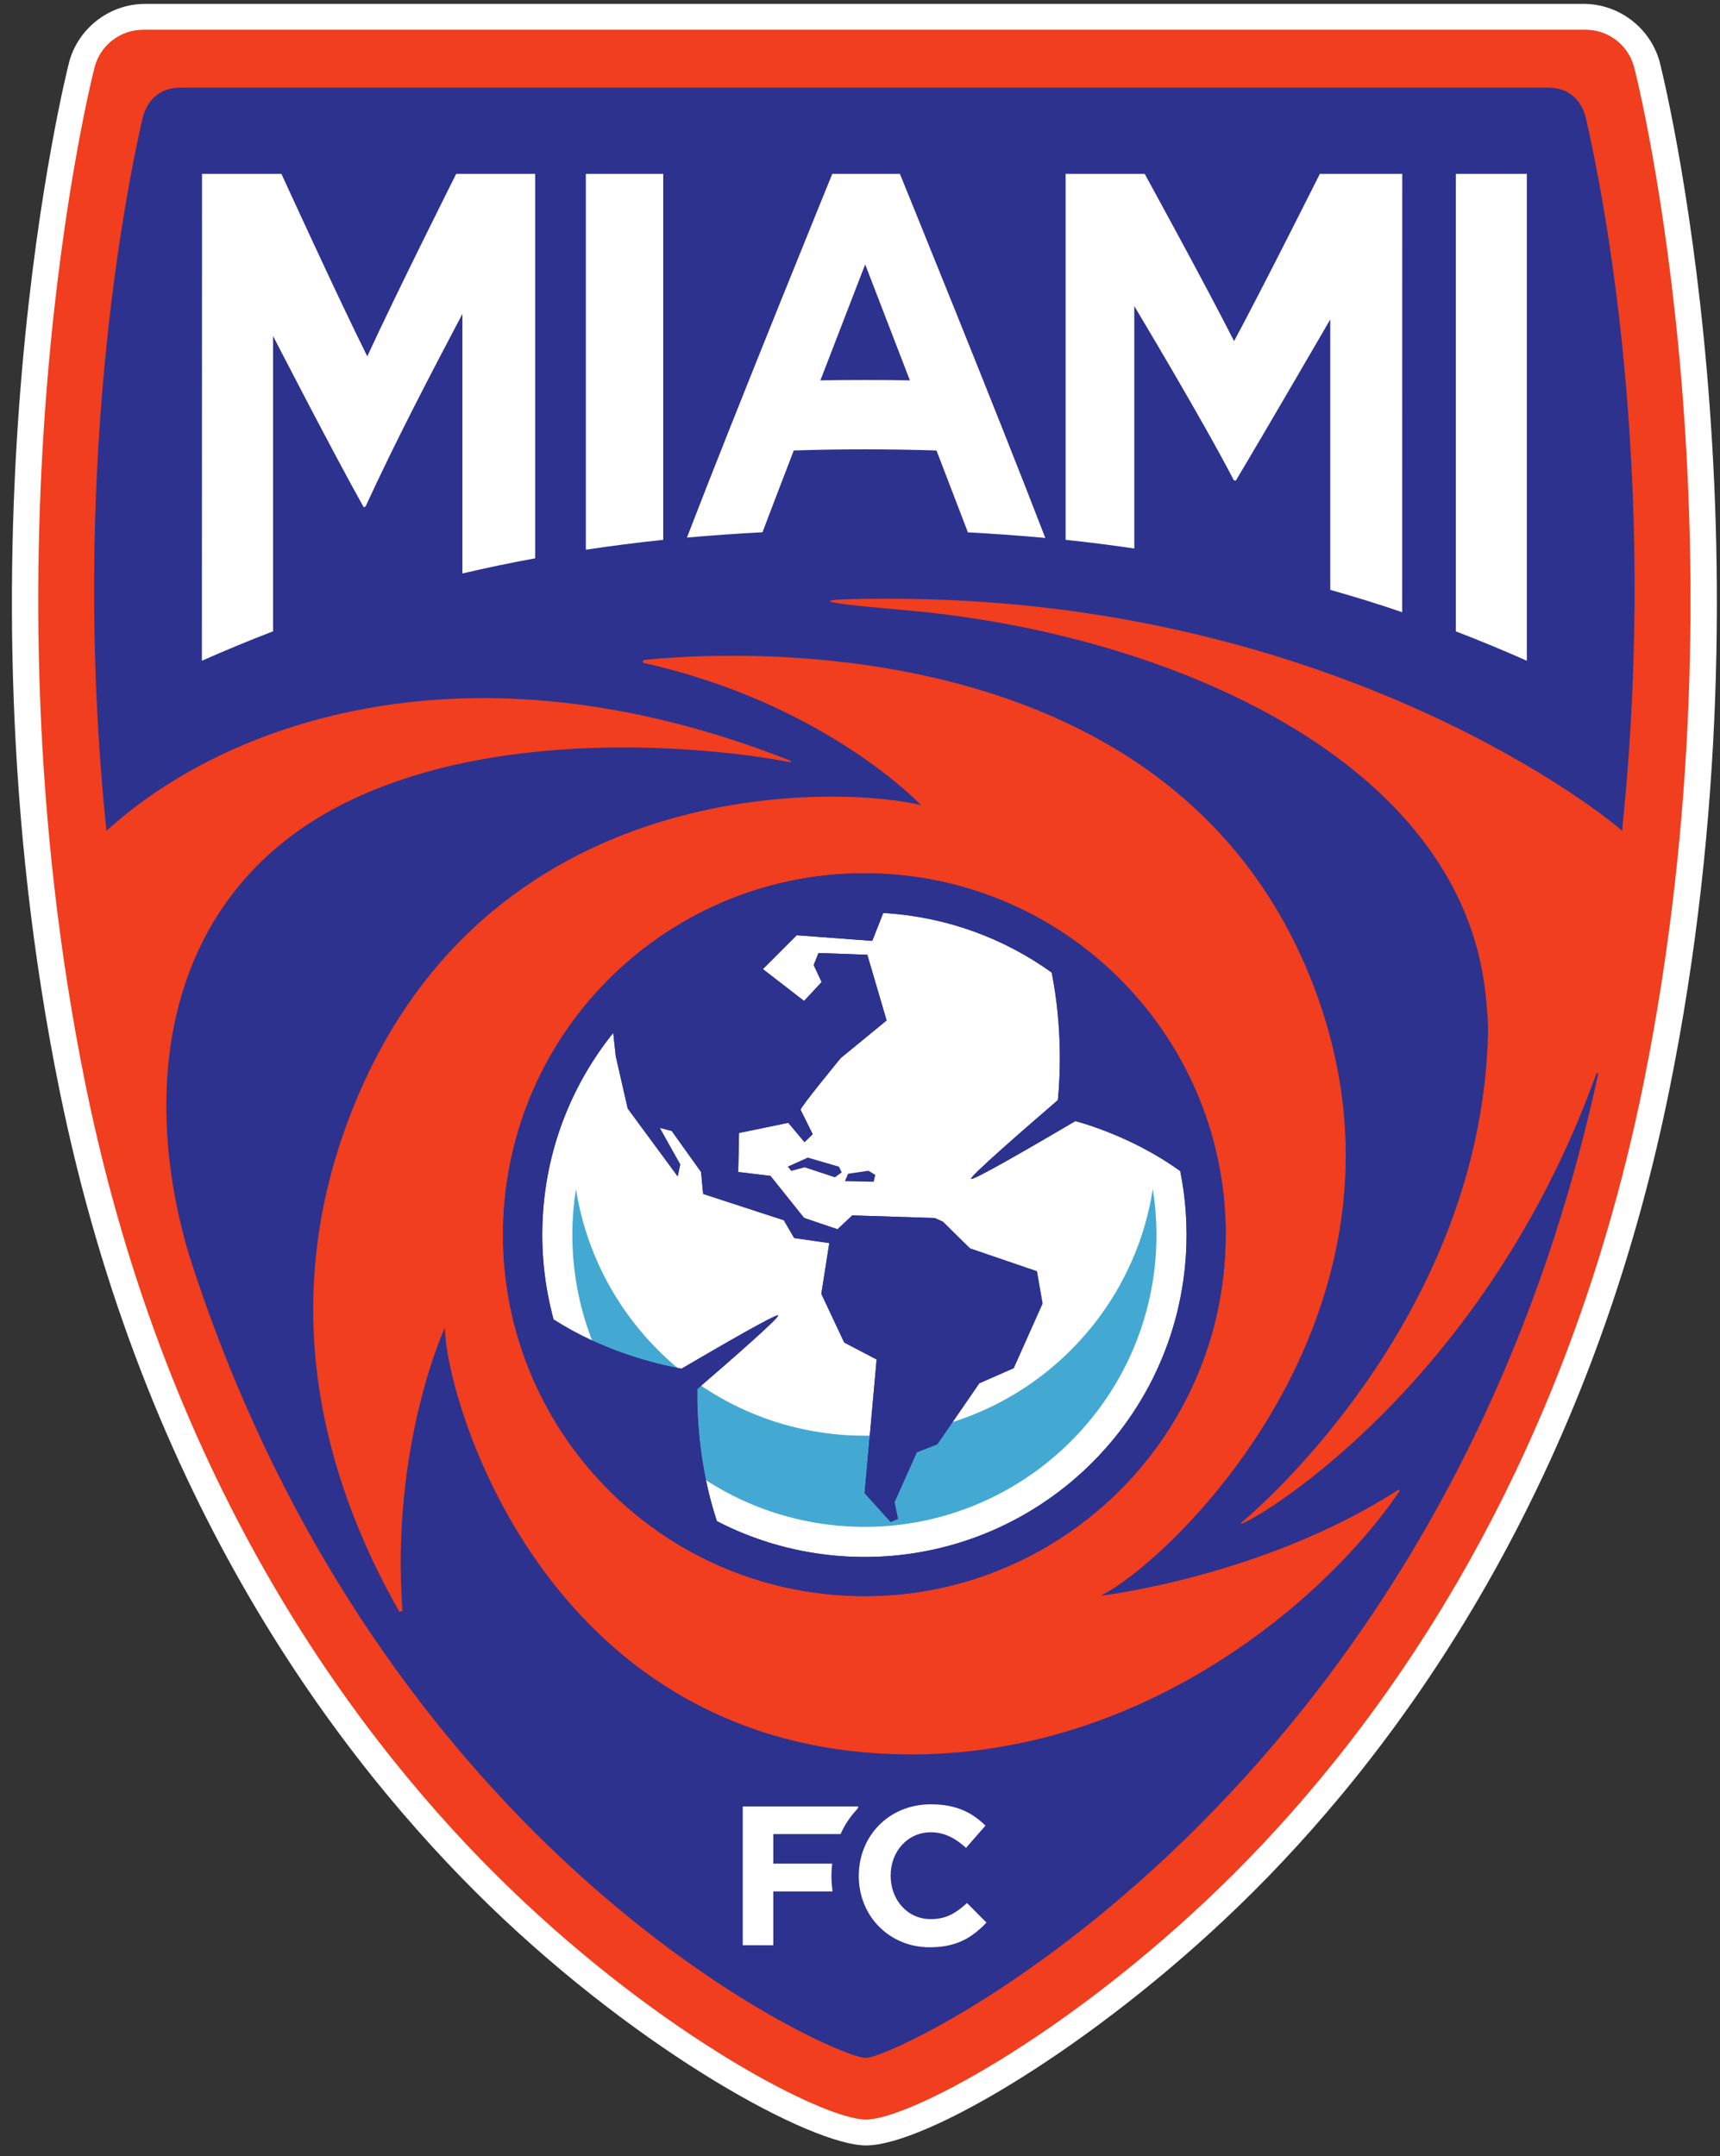
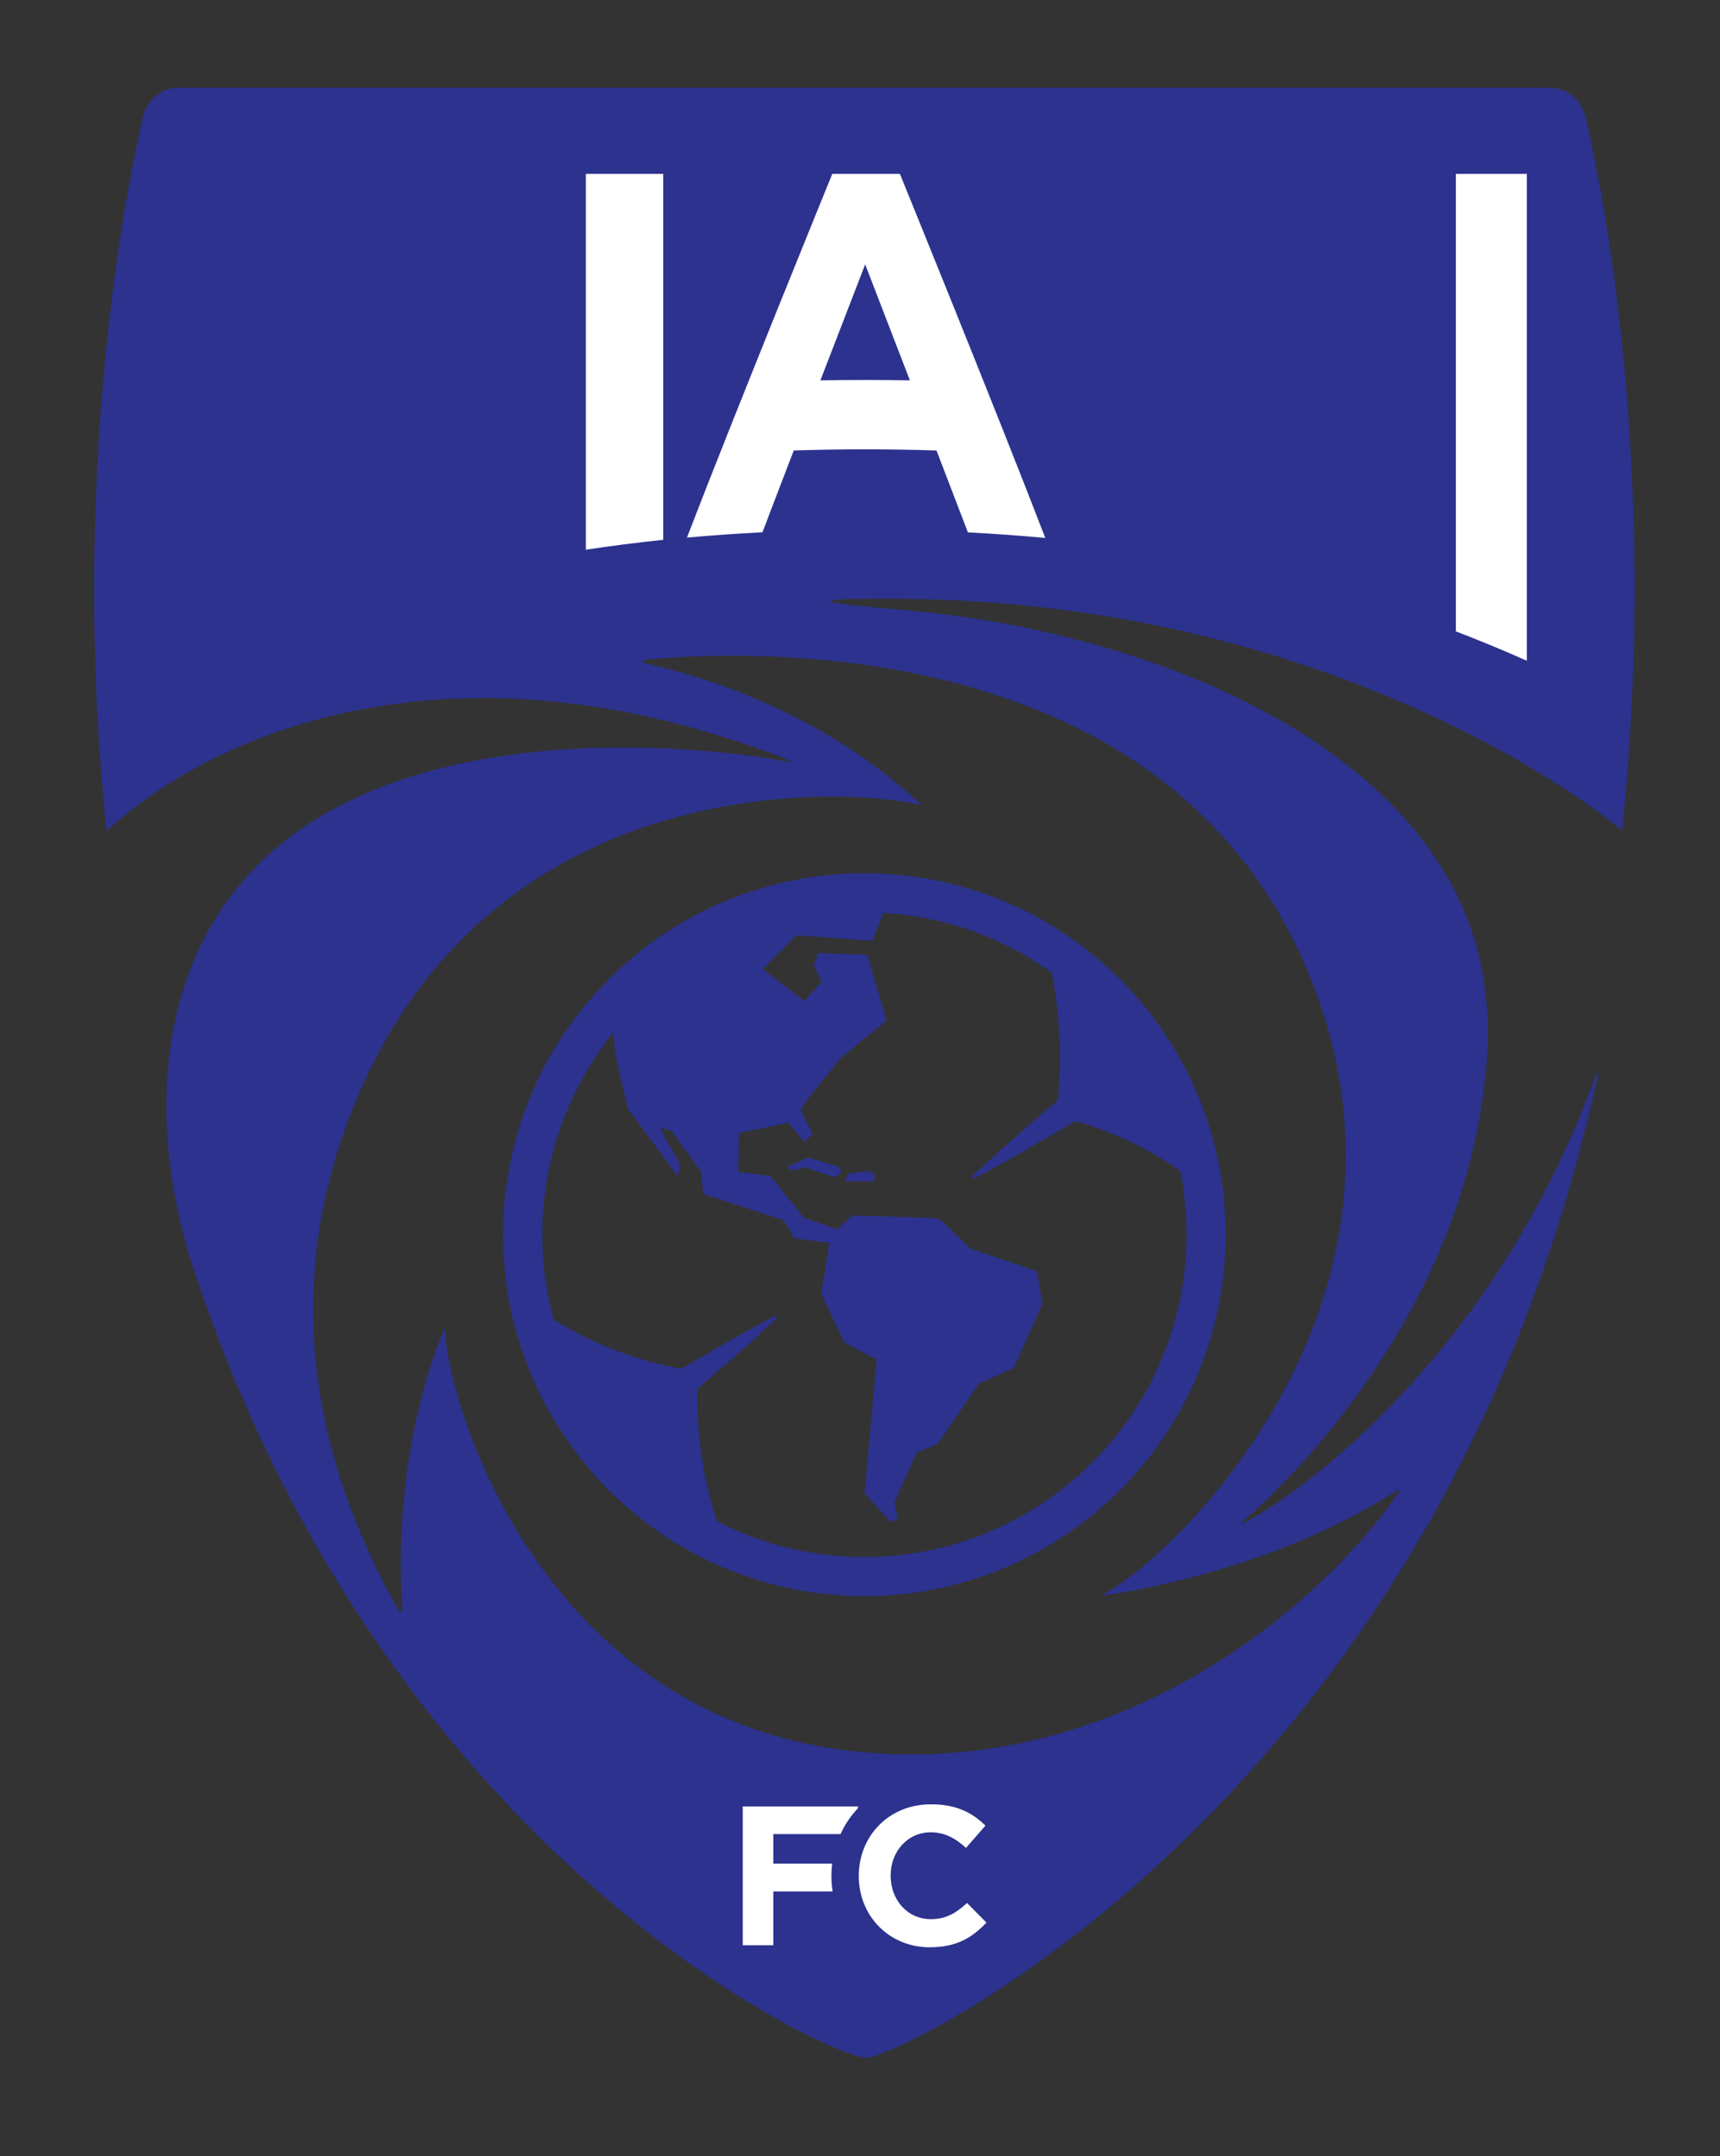
<svg xmlns="http://www.w3.org/2000/svg" width="106.753" height="133.803" viewBox="0 0 28.245 35.402">
  <rect x="0" y="0" width="28.245" height="35.402" fill="#333333" stroke="none" />
  <defs>
    <clipPath id="b" clipPathUnits="userSpaceOnUse">
      <path d="M 0,0 H 432 V 648 H 0 Z" />
    </clipPath>
    <clipPath id="a" clipPathUnits="userSpaceOnUse">
-       <path d="M 0,0 H 432 V 648 H 0 Z" />
-     </clipPath>
+       </clipPath>
  </defs>
  <g transform="translate(-82.786 -142.968)">
    <g transform="translate(.132 -.132)">
      <g transform="matrix(.353 0 0 -.353 -18.286 253.167)">
        <g clip-path="url(#a)">
          <g transform="translate(363.15 308.952)">
-             <path style="fill:#fff;fill-opacity:1;fill-rule:nonzero;stroke:none" d="m 0,0 c -0.444,1.57 -1.896,2.672 -3.531,2.672 h -66.917 c -1.636,0 -3.088,-1.102 -3.527,-2.672 -0.06,-0.21 -5.672,-22.237 -0.45,-47.889 3.881,-19.084 13.033,-31.151 20.025,-37.917 7.131,-6.89 14.992,-11.124 17.487,-11.124 2.752,0 10.548,4.568 17.332,11.13 6.994,6.76 16.146,18.827 20.028,37.911 C 5.665,-22.256 0.059,-0.21 0,0" />
+             <path style="fill:#fff;fill-opacity:1;fill-rule:nonzero;stroke:none" d="m 0,0 c -0.444,1.57 -1.896,2.672 -3.531,2.672 h -66.917 c -1.636,0 -3.088,-1.102 -3.527,-2.672 -0.06,-0.21 -5.672,-22.237 -0.45,-47.889 3.881,-19.084 13.033,-31.151 20.025,-37.917 7.131,-6.89 14.992,-11.124 17.487,-11.124 2.752,0 10.548,4.568 17.332,11.13 6.994,6.76 16.146,18.827 20.028,37.911 " />
          </g>
          <g transform="translate(361.957 308.723)">
            <path style="fill:#f03e1e;fill-opacity:1;fill-rule:nonzero;stroke:none" d="m 0,0 c -0.281,1.002 -1.199,1.698 -2.245,1.698 h -67.102 c -1.049,0 -1.964,-0.696 -2.248,-1.698 -0.223,-0.814 -5.524,-22.334 -0.429,-47.396 3.83,-18.805 12.831,-30.672 19.705,-37.322 7.199,-6.962 14.657,-10.78 16.597,-10.78 1.939,0 9.248,3.818 16.448,10.78 6.878,6.65 15.874,18.517 19.705,37.322 C 5.525,-22.334 0.225,-0.814 0,0" />
          </g>
          <g transform="translate(327.24 271.127)">
-             <path style="fill:#fff;fill-opacity:1;fill-rule:nonzero;stroke:none" d="m 0,0 c -9.249,0.59 -17.228,-6.422 -17.823,-15.672 -0.594,-9.247 6.418,-17.226 15.665,-17.822 9.246,-0.59 17.226,6.422 17.824,15.673 C 16.258,-8.575 9.247,-0.598 0,0" />
-           </g>
+             </g>
          <g transform="translate(325.291 245.06)">
            <path style="fill:#44a9d2;fill-opacity:1;fill-rule:nonzero;stroke:none" d="m 0,0 c -6.466,0.422 -11.581,5.295 -12.547,11.44 -0.065,-0.411 -0.114,-0.824 -0.141,-1.247 C -13.17,2.703 -7.491,-3.757 0,-4.241 7.486,-4.72 13.948,0.96 14.43,8.445 14.495,9.471 14.441,10.472 14.287,11.446 13.213,4.582 7.069,-0.451 0,0" />
          </g>
          <g transform="translate(327.246 271.154)">
            <path style="fill:#2c328e;fill-opacity:1;fill-rule:nonzero;stroke:none" d="m 0,0 c -9.268,0.596 -17.264,-6.429 -17.862,-15.696 -0.593,-9.262 6.435,-17.257 15.7,-17.853 9.264,-0.595 17.254,6.434 17.848,15.694 C 16.289,-8.587 9.258,-0.595 0,0 m 13.872,-17.735 c -0.533,-8.264 -7.658,-14.527 -15.919,-13.997 -2.128,0.138 -4.116,0.713 -5.899,1.633 -0.835,2.516 -0.933,4.924 -0.916,6.143 1.666,1.438 3.834,3.336 3.763,3.427 -0.074,0.09 -2.598,-1.366 -4.496,-2.479 -1.209,0.219 -3.655,0.818 -5.95,2.292 -0.421,1.558 -0.606,3.205 -0.495,4.906 0.203,3.199 1.405,6.099 3.271,8.423 l 0.117,-1.084 0.557,-2.437 2.324,-3.153 0.118,0.554 -0.954,1.702 0.56,-0.145 1.363,-1.909 0.098,-1.019 3.752,-1.224 0.482,-0.828 1.634,-0.234 -0.371,-2.361 1.066,-2.265 1.507,-0.788 -0.56,-6.215 1.212,-1.343 0.341,0.145 -0.164,0.771 1.037,2.324 0.957,0.375 1.954,2.836 1.598,0.703 1.343,3.007 -0.263,1.5 -3.109,1.062 -1.268,1.246 -0.376,0.168 -3.836,0.122 -0.685,-0.645 -1.555,0.527 -1.566,1.957 -1.499,0.179 0.038,1.816 2.291,0.473 0.754,-0.899 0.382,0.368 -0.562,1.134 c -0.038,0.096 1.866,2.408 1.866,2.408 l 2.134,1.75 -0.898,3.055 -2.269,0.08 -0.225,-0.558 0.369,-0.793 -0.817,-0.878 -1.916,1.482 1.574,1.574 3.515,-0.261 0.51,1.294 c 0.027,0 0.057,0 0.087,-0.002 2.905,-0.186 5.549,-1.186 7.751,-2.766 0.501,-2.527 0.398,-4.808 0.287,-5.931 -1.694,-1.46 -4.113,-3.567 -4.036,-3.663 0.08,-0.1 2.934,1.558 4.853,2.688 1.103,-0.313 3.037,-1.004 4.875,-2.327 0.254,-1.262 0.349,-2.578 0.264,-3.92" />
          </g>
        </g>
      </g>
      <g transform="matrix(.353 0 0 -.353 95.59 162.253)">
        <path style="fill:#2c328e;fill-opacity:1;fill-rule:nonzero;stroke:none" d="m 0,0 0.165,-0.2 0.62,0.167 1.407,-0.466 0.317,0.229 -0.125,0.266 -1.452,0.423 z" />
      </g>
      <g transform="matrix(.353 0 0 -.353 96.581 162.37)">
        <path style="fill:#2c328e;fill-opacity:1;fill-rule:nonzero;stroke:none" d="m 0,0 -0.148,-0.347 1.34,-0.026 0.072,0.319 -0.315,0.193 z" />
      </g>
      <g transform="matrix(.353 0 0 -.353 -18.286 253.167)">
        <g clip-path="url(#b)">
          <g transform="translate(327.246 271.154)">
            <path style="fill:#2c328e;fill-opacity:1;fill-rule:nonzero;stroke:none" d="m 0,0 c -9.268,0.596 -17.264,-6.429 -17.862,-15.696 -0.593,-9.262 6.435,-17.257 15.7,-17.853 9.264,-0.595 17.254,6.434 17.848,15.694 C 16.289,-8.587 9.258,-0.595 0,0 m 13.872,-17.735 c -0.533,-8.264 -7.658,-14.527 -15.919,-13.997 -2.128,0.138 -4.116,0.713 -5.899,1.633 -0.835,2.516 -0.933,4.924 -0.916,6.143 1.666,1.438 3.834,3.336 3.763,3.427 -0.074,0.09 -2.598,-1.366 -4.496,-2.479 -1.209,0.219 -3.655,0.818 -5.95,2.292 -0.421,1.558 -0.606,3.205 -0.495,4.906 0.203,3.199 1.405,6.099 3.271,8.423 l 0.117,-1.084 0.557,-2.437 2.324,-3.153 0.118,0.554 -0.954,1.702 0.56,-0.145 1.363,-1.909 0.098,-1.019 3.752,-1.224 0.482,-0.828 1.634,-0.234 -0.371,-2.361 1.066,-2.265 1.507,-0.788 -0.56,-6.215 1.212,-1.343 0.341,0.145 -0.164,0.771 1.037,2.324 0.957,0.375 1.954,2.836 1.598,0.703 1.343,3.007 -0.263,1.5 -3.109,1.062 -1.268,1.246 -0.376,0.168 -3.836,0.122 -0.685,-0.645 -1.555,0.527 -1.566,1.957 -1.499,0.179 0.038,1.816 2.291,0.473 0.754,-0.899 0.382,0.368 -0.562,1.134 c -0.038,0.096 1.866,2.408 1.866,2.408 l 2.134,1.75 -0.898,3.055 -2.269,0.08 -0.225,-0.558 0.369,-0.793 -0.817,-0.878 -1.916,1.482 1.574,1.574 3.515,-0.261 0.51,1.294 c 0.027,0 0.057,0 0.087,-0.002 2.905,-0.186 5.549,-1.186 7.751,-2.766 0.501,-2.527 0.398,-4.808 0.287,-5.931 -1.694,-1.46 -4.113,-3.567 -4.036,-3.663 0.08,-0.1 2.934,1.558 4.853,2.688 1.103,-0.313 3.037,-1.004 4.875,-2.327 0.254,-1.262 0.349,-2.578 0.264,-3.92" />
          </g>
          <g transform="translate(359.737 306.256)">
            <path style="fill:#2c328e;fill-opacity:1;fill-rule:nonzero;stroke:none" d="M 0,0 C -0.187,0.839 -0.758,1.47 -1.752,1.47 H -65.41 c -0.991,0 -1.567,-0.631 -1.758,-1.47 -0.755,-3.323 -3.39,-16.385 -1.669,-33.092 0,0 0.173,0.165 0.525,0.454 5.212,4.443 16.184,8.744 31.234,2.831 0.149,-0.081 0.187,-0.124 -0.16,-0.055 -2.432,0.468 -12.911,1.9 -20.602,-1.988 -8.285,-4.185 -9.499,-13.098 -7.153,-20.968 8.973,-28.06 30.042,-37.346 31.476,-37.346 1.558,0 26.708,11.9 34.056,45.672 0.035,0.165 -0.014,0.254 -0.13,-0.075 -0.035,-0.097 -0.073,-0.191 -0.104,-0.284 -4.941,-13.258 -14.316,-19.492 -16.185,-20.407 -0.213,-0.1 -0.238,-0.073 -0.089,0.053 1.583,1.327 10.857,9.874 11.386,22.193 0.039,0.907 0.014,1.237 -0.097,2.316 -1.155,10.923 -14.762,16.741 -26.731,17.84 -2.112,0.195 -6.63,0.557 -1.174,0.557 20.163,0.071 32.77,-9.465 34.255,-10.793 0.004,0.036 0.011,0.106 0.011,0.106 C 3.404,-16.282 0.757,-3.323 0,0 m -12.877,-39.808 c 6.193,-15.166 -6.355,-27.208 -9.711,-28.861 0,0 7.514,0.874 13.769,4.877 0,0 0.236,0.145 0.098,-0.07 -3.526,-5.156 -12.296,-12.607 -23.626,-12.168 -16.283,0.622 -20.737,16.716 -20.744,19.837 0,0 -2.536,-5.464 -1.974,-13.185 l -0.155,-0.044 c 0.014,-0.248 0.106,-0.159 0.046,-0.055 -3.091,5.414 -5.859,13.391 -2.536,22.591 6.132,16.971 23.616,15.812 26.773,14.984 0,0 -4.455,4.739 -12.915,6.617 0.024,0.012 -0.184,0.125 0.165,0.157 2.916,0.266 23.995,1.999 30.81,-14.68" />
          </g>
          <g transform="translate(324.627 224.541)">
            <path style="fill:#fff;fill-opacity:1;fill-rule:nonzero;stroke:none" d="m 0,0 v 0.022 c 0,0.195 0.013,0.38 0.035,0.565 H -2.703 V 1.961 H 0.425 C 0.619,2.4 0.888,2.794 1.217,3.144 l 0.035,0.105 h -5.378 v -6.457 h 1.423 v 2.503 H 0.055 C 0.021,-0.475 0,-0.239 0,0" />
          </g>
          <g transform="translate(325.9 224.543)">
            <path style="fill:#fff;fill-opacity:1;fill-rule:nonzero;stroke:none" d="m 0,0 v 0.02 c 0,1.83 1.379,3.324 3.355,3.324 1.209,0 1.936,-0.402 2.537,-0.991 L 4.988,1.318 C 4.493,1.767 3.99,2.043 3.349,2.043 2.264,2.043 1.482,1.142 1.482,0.04 V 0.02 c 0,-1.1 0.761,-2.016 1.867,-2.016 0.73,0 1.18,0.291 1.686,0.75 L 5.938,-2.155 C 5.275,-2.86 4.54,-3.305 3.3,-3.305 1.409,-3.305 0,-1.843 0,0" />
          </g>
          <g transform="translate(356.977 281.073)">
            <path style="fill:#fff;fill-opacity:1;fill-rule:nonzero;stroke:none" d="M 0,0 V 22.645 H -3.303 V 1.366 C -2.181,0.938 -1.082,0.481 0,0" />
          </g>
          <g transform="translate(338.716 286.294)">
-             <path style="fill:#fff;fill-opacity:1;fill-rule:nonzero;stroke:none" d="m 0,0 v 11.273 c 0,0 3.159,-5.256 4.632,-8.102 C 4.664,3.17 4.691,3.163 4.723,3.157 6.147,5.534 9.117,10.655 9.117,10.655 V -1.924 c 1.136,-0.319 2.25,-0.664 3.346,-1.039 l 0.003,20.387 H 8.632 c 0,0 -2.657,-5.304 -3.99,-7.778 -1.388,2.733 -4.158,7.778 -4.158,7.778 H -3.195 V 0.403 C -2.113,0.29 -1.05,0.154 0,0" />
-           </g>
+             </g>
          <g transform="translate(298.652 282.442)">
-             <path style="fill:#fff;fill-opacity:1;fill-rule:nonzero;stroke:none" d="m 0,0 v 13.735 c 0,0 2.816,-5.474 4.214,-7.958 0.027,0.009 0.06,0.013 0.085,0.021 1.469,3.187 3.03,6.157 4.509,8.967 V 2.692 c 1.112,0.257 2.234,0.494 3.385,0.704 v 17.88 H 8.519 c 0,0 -2.759,-5.493 -4.136,-8.486 -1.323,2.644 -3.994,8.486 -3.994,8.486 H -3.305 L -3.311,-1.369 C -2.227,-0.888 -1.125,-0.431 0,0" />
-           </g>
+             </g>
          <g transform="translate(316.802 286.697)">
            <path style="fill:#fff;fill-opacity:1;fill-rule:nonzero;stroke:none" d="M 0,0 V 17.021 H -3.6 V -0.459 C -2.422,-0.282 -1.223,-0.128 0,0" />
          </g>
          <g transform="translate(321.42 287.05)">
            <path style="fill:#fff;fill-opacity:1;fill-rule:nonzero;stroke:none" d="m 0,0 c 0.484,1.276 0.969,2.543 1.455,3.803 2.214,0.071 4.427,0.071 6.64,-10e-4 0.483,-1.263 0.971,-2.528 1.46,-3.807 1.22,-0.065 2.421,-0.151 3.601,-0.26 C 10.859,5.704 6.392,16.668 6.392,16.668 H 3.247 c 0,0 -4.468,-10.956 -6.762,-16.916 C -2.364,-0.146 -1.193,-0.063 0,0 m 4.777,12.458 c 0.688,-1.791 1.383,-3.589 2.08,-5.394 -1.39,0.022 -2.775,0.022 -4.163,0 0.698,1.808 1.389,3.603 2.083,5.394" />
          </g>
        </g>
      </g>
    </g>
  </g>
</svg>